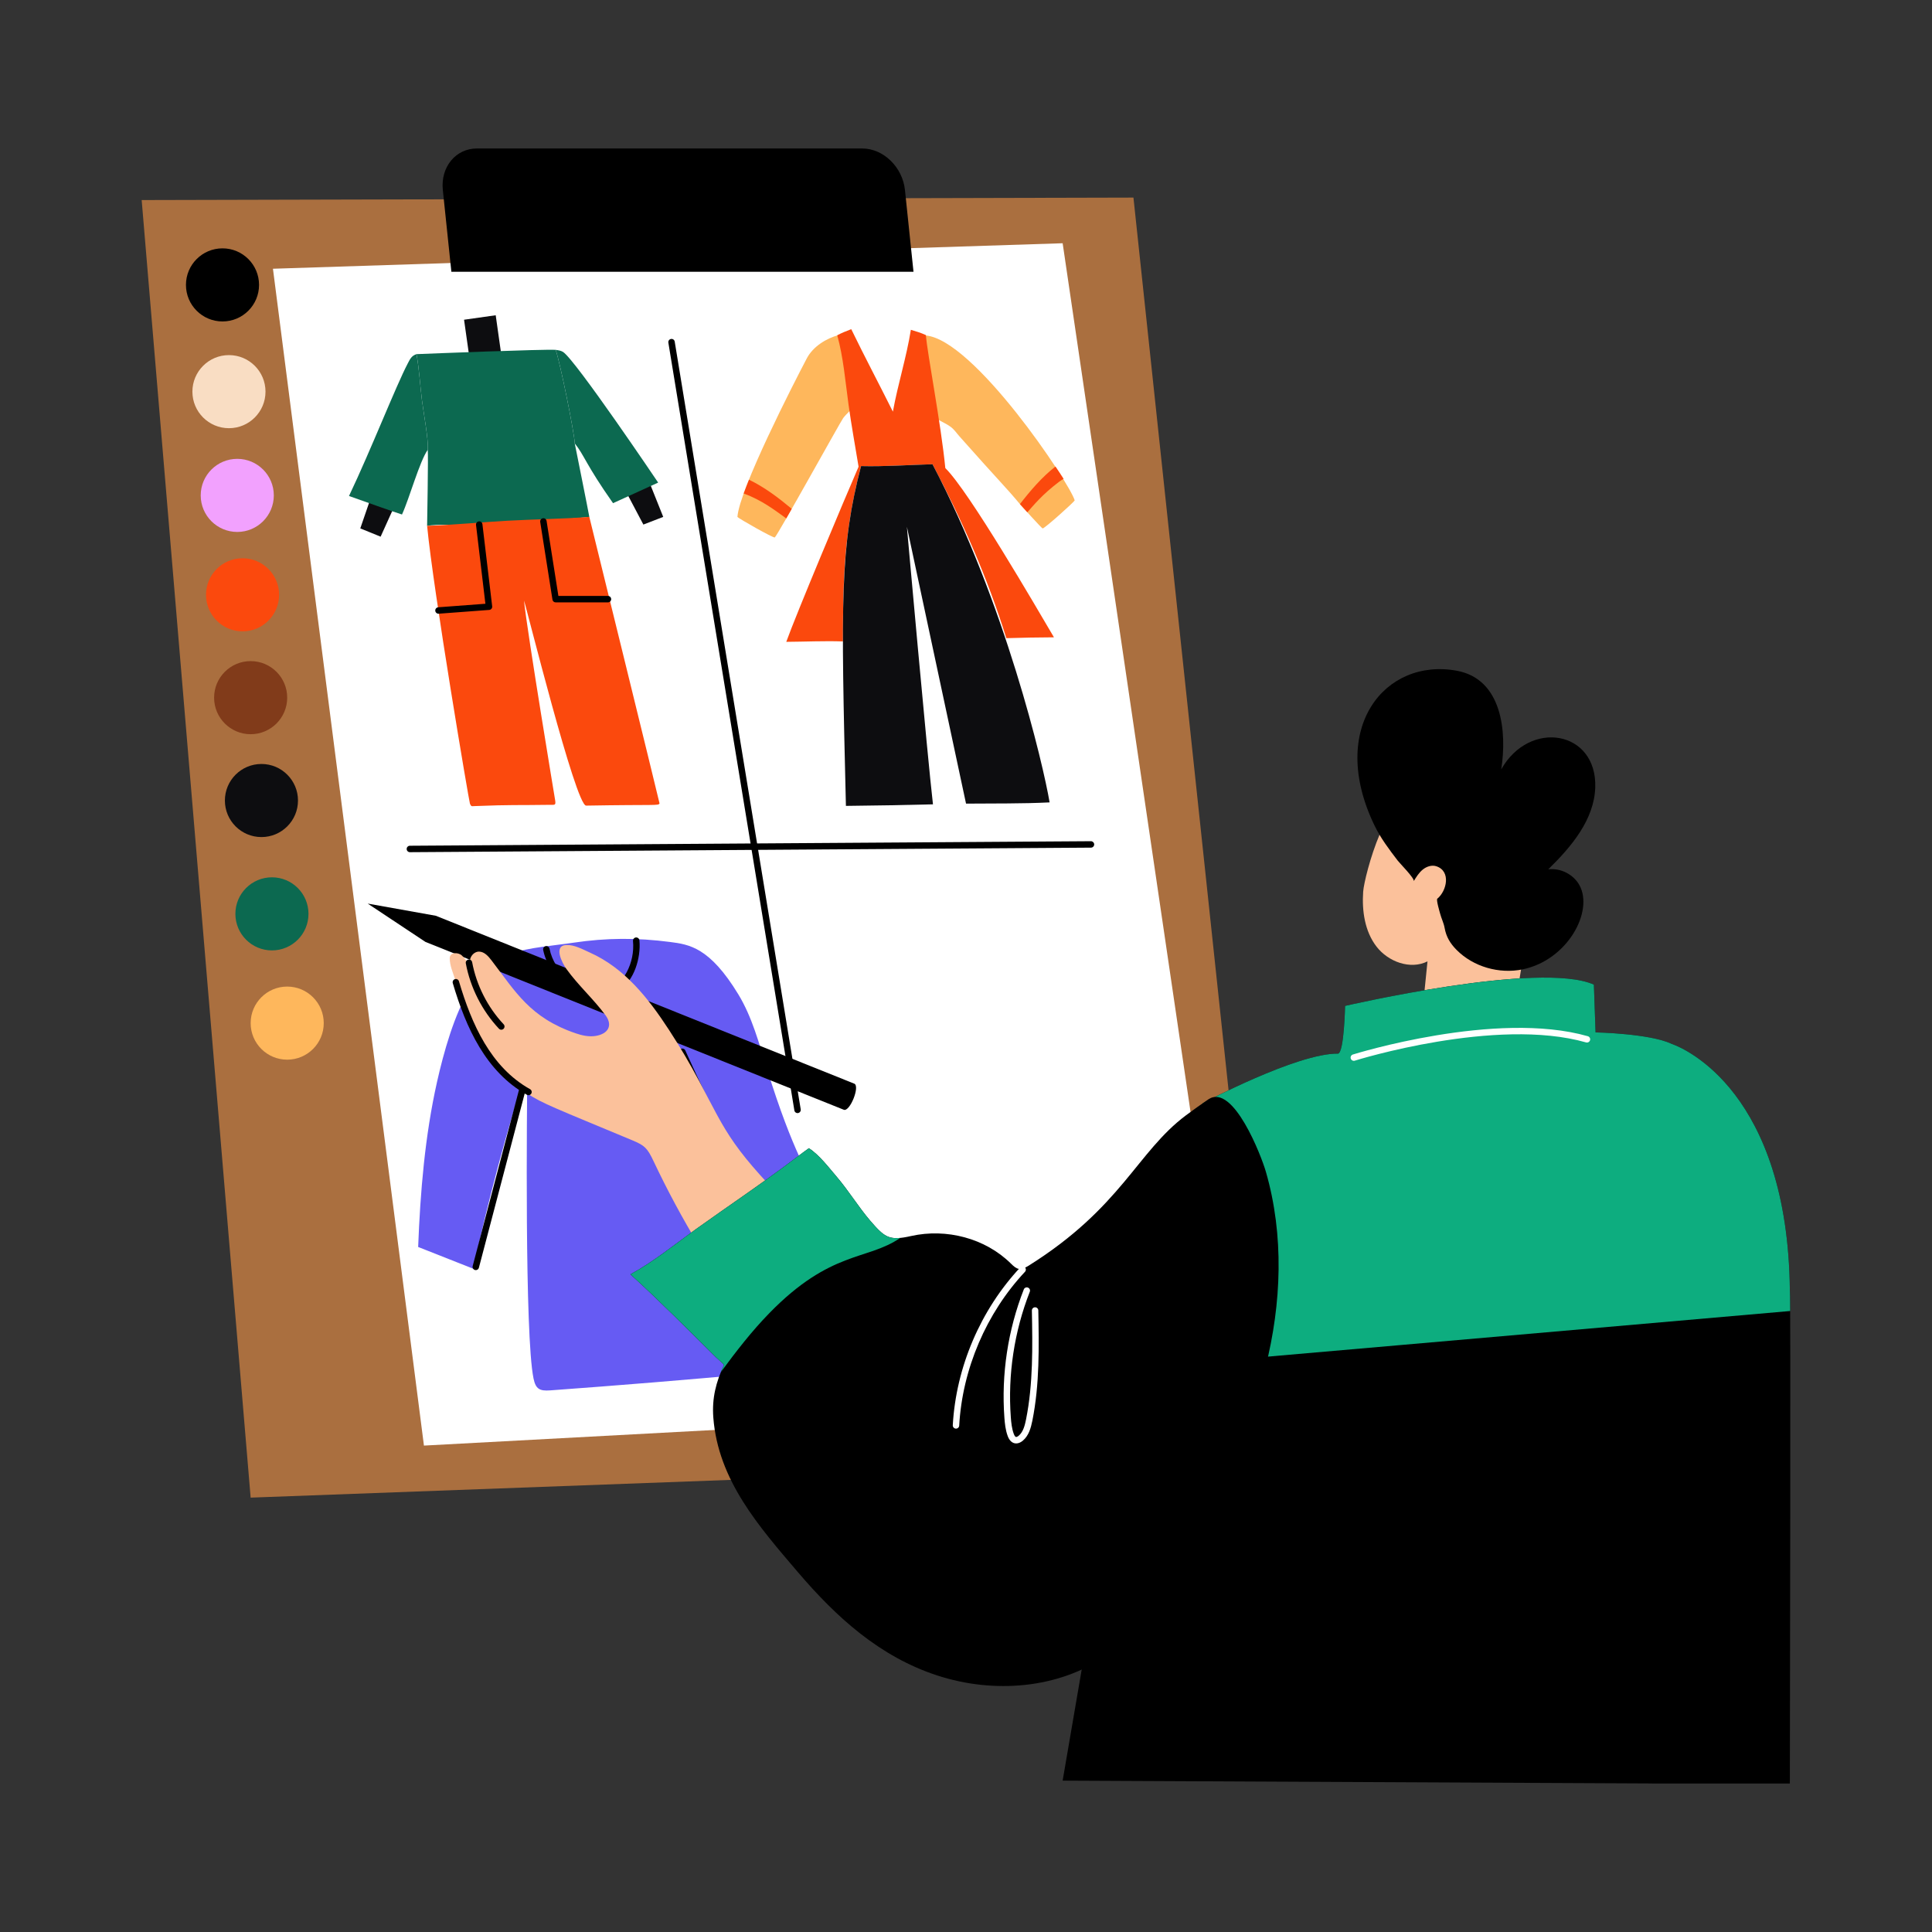
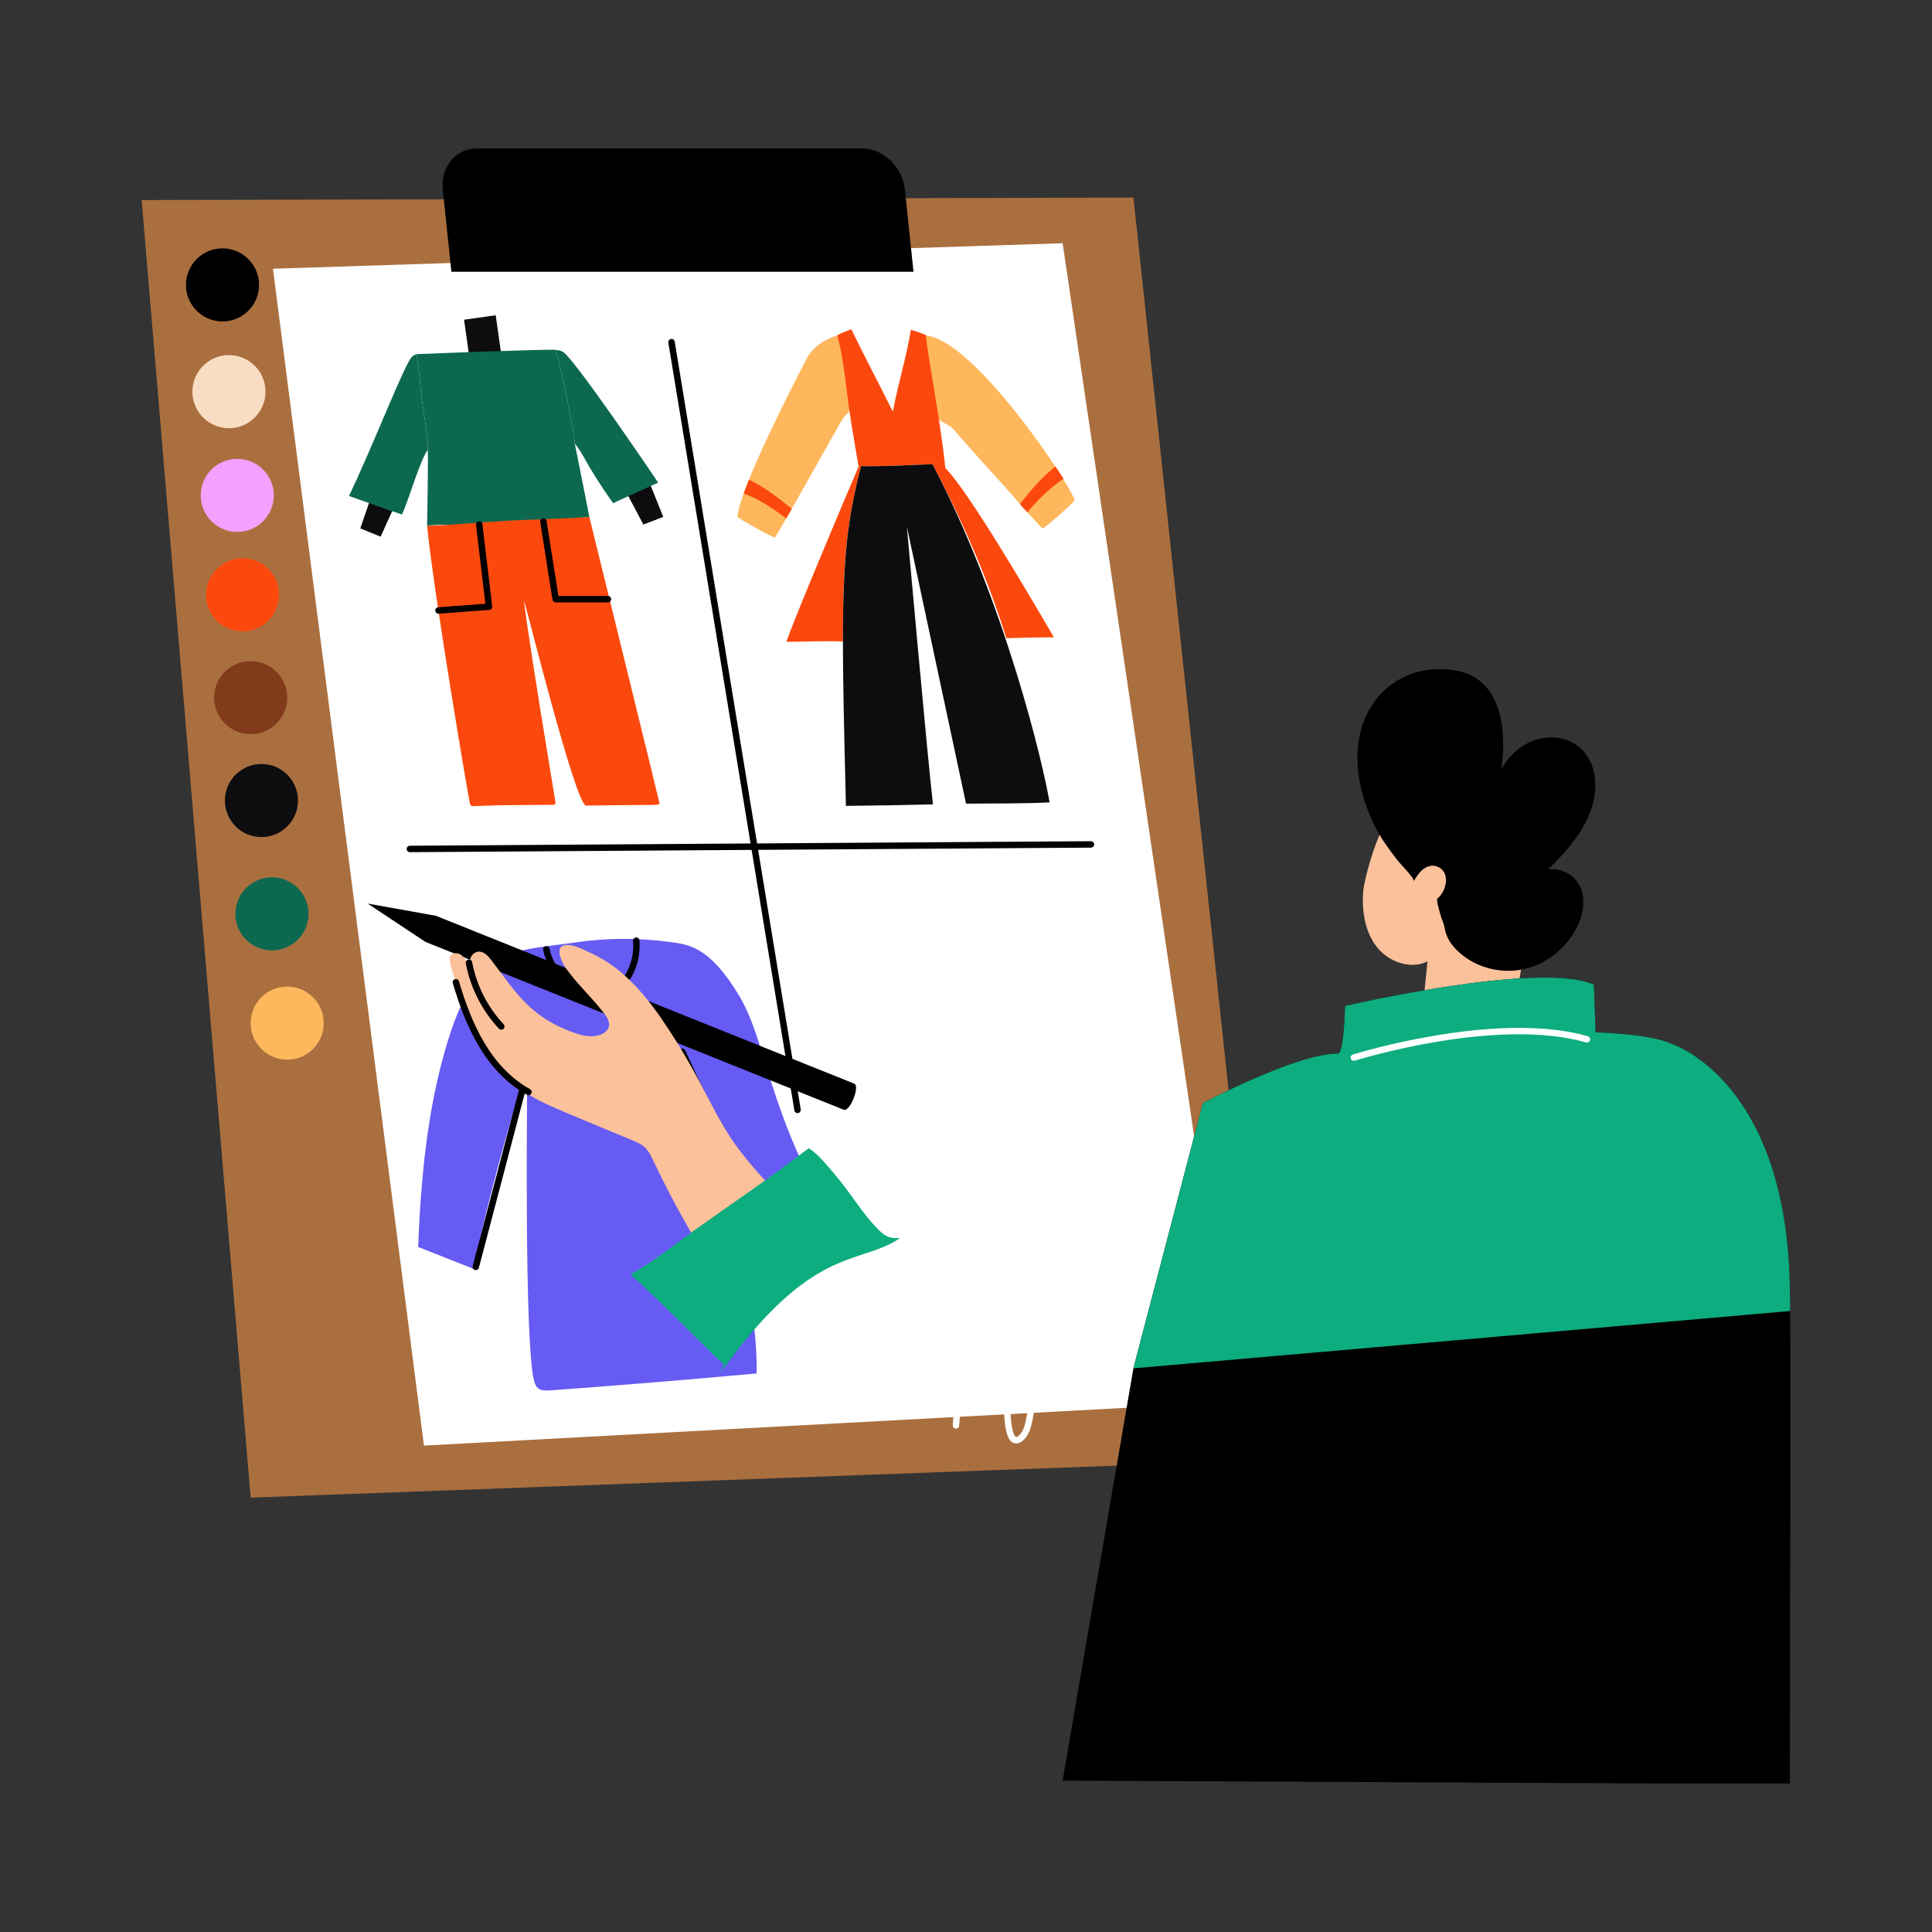
<svg xmlns="http://www.w3.org/2000/svg" id="Layer_1" style="enable-background:new 0 0 600 600" version="1.1" viewBox="0 0 600 600" x="0" y="0">
  <rect x="0" y="0" width="600" height="600" fill="#333333" stroke="none" />
  <g id="Fashion_Designer_1_">
    <g id="Fashion_Designer">
      <g>
        <g>
          <polygon points="43.998 62.13 77.842 465.102 393.778 453.425 352.002 61.364" style="fill:#aa6f3f" />
          <polygon points="84.767 83.461 131.659 448.941 382.998 435.418 330.016 75.542" style="fill:#fff" />
          <path d="M281.044,59.023l2.65,25.37H140.176L137.526,59.023&#13;&#10;     c-0.745-7.133,3.985-12.911,10.569-12.911h119.683&#13;&#10;     C274.348,46.113,280.299,51.89,281.044,59.023z" />
          <g>
            <circle cx="69.1" cy="88.478" r="11.351" />
            <circle cx="71.103" cy="121.631" r="11.351" style="fill:#f9ddc3" />
            <circle cx="73.684" cy="153.85" r="11.351" style="fill:#f2a1fe" />
            <circle cx="75.327" cy="184.721" r="11.351" style="fill:#fb490d" />
            <circle cx="77.842" cy="216.665" r="11.351" style="fill:#813b1a" />
            <circle cx="81.193" cy="248.609" r="11.351" style="fill:#0d0d10" />
            <circle cx="84.452" cy="283.808" r="11.351" style="fill:#0c6950" />
            <circle cx="89.193" cy="317.741" r="11.351" style="fill:#feb75c" />
          </g>
          <path d="M194.689,153.216l5.116,9.693l6.167-2.38l-4.775-11.939&#13;&#10;     C201.198,148.589,197.928,141.331,194.689,153.216z" style="fill:#0d0d10" />
          <path d="M172.561,108.651c0.79,0.115,1.579,0.203,2.271,0.631&#13;&#10;     c3.808,2.354,29.49,40.489,29.566,40.594&#13;&#10;     c-1.113,0.503-12.846,5.83-14.015,6.388&#13;&#10;     c-8.48-12.047-8.93-14.919-11.889-18.557&#13;&#10;     C178.441,134.64,173.804,111.888,172.561,108.651z" style="fill:#0c6950" />
          <path d="M122.676,156.774c0,0-3.663-4.098-7.885-1.118l-2.901,8.444&#13;&#10;     l6.316,2.568" style="fill:#0d0d10" />
          <path d="M108.384,154.037c6.827-14.332,14.534-34.085,18.254-41.18&#13;&#10;     c0.717-1.367,1.179-2.385,2.713-2.874c0.839,4.666,1.096,9.517,1.679,14.228&#13;&#10;     c0.463,3.745,2.095,12.376,1.811,15.475&#13;&#10;     c-2.567,3.636-5.686,15.075-8,20.097&#13;&#10;     C123.697,159.494,110.067,154.632,108.384,154.037z" style="fill:#0c6950" />
          <rect height="12.458" style="fill:#0d0d10" transform="rotate(-8.056 149.903 104.766)" width="9.93" x="144.938" y="98.537" />
          <path d="M172.561,108.651c1.243,3.238,5.88,25.989,5.934,29.056&#13;&#10;     c0.021,0.1,4.362,21.716,4.523,22.821&#13;&#10;     c-36.753,3.747-43.074,1.748-50.375,2.759c0,0,0.396-22.484,0.198-23.6&#13;&#10;     c0.284-3.099-1.347-11.73-1.811-15.475c-0.583-4.712-0.84-9.563-1.679-14.228&#13;&#10;     C132.648,109.849,169.159,108.393,172.561,108.651z" style="fill:#0c6950" />
          <path d="M132.643,163.287c8.327-0.27,16.643-1.102,24.962-1.569&#13;&#10;     c8.482-0.476,16.93-0.539,25.414-1.19&#13;&#10;     c0.027,0.101,21.852,88.876,21.806,88.977&#13;&#10;     c-0.362,0.78-1.04,0.307-22.8,0.687&#13;&#10;     c-3.243,0.057-18.646-62.107-19.295-63.676&#13;&#10;     c1.08,10.324,9.666,61.929,9.683,62.042c0.248,1.644-0.157,1.367-1.807,1.391&#13;&#10;     c-10.514,0.157-11.457-0.072-23.179,0.386&#13;&#10;     c-1.094,0.043-1.016,0.175-1.477-0.706&#13;&#10;     C145.713,249.178,134.563,183.498,132.643,163.287z" style="fill:#fb490d" />
          <g>
            <path d="M135.178,189.668c-0.041-0.551,0.372-1.031,0.923-1.072l14.642-1.095&#13;&#10;      l-2.909-24.475c-0.065-0.548,0.327-1.046,0.875-1.111&#13;&#10;      c0.551-0.066,1.046,0.327,1.111,0.875l3.032,25.513&#13;&#10;      c0.067,0.563-0.349,1.073-0.919,1.115l-15.684,1.172&#13;&#10;      C135.705,190.633,135.219,190.224,135.178,189.668z" />
          </g>
          <g>
            <path d="M188.803,187.074h-16.242c-0.492,0-0.911-0.358-0.988-0.844l-3.805-24.138&#13;&#10;      c-0.086-0.546,0.287-1.057,0.833-1.143c0.543-0.086,1.057,0.287,1.144,0.832&#13;&#10;      l3.671,23.294h15.388c0.553,0,1,0.448,1,1S189.356,187.074,188.803,187.074z" />
          </g>
          <g>
            <path d="M246.697,344.843l-39.13-238.426c-0.09-0.545,0.279-1.059,0.824-1.149&#13;&#10;      c0.546-0.09,1.06,0.28,1.148,0.825l39.13,238.426&#13;&#10;      c0.09,0.545-0.279,1.059-0.824,1.149&#13;&#10;      C247.304,345.757,246.787,345.391,246.697,344.843z" />
          </g>
          <g>
            <path d="M127.297,264.653c-0.549,0-0.996-0.443-1-0.993&#13;&#10;      c-0.004-0.552,0.441-1.003,0.993-1.007l211.515-1.411&#13;&#10;      c0.519-0.007,1.003,0.441,1.007,0.993c0.004,0.552-0.441,1.003-0.993,1.007&#13;&#10;      l-211.515,1.411C127.302,264.653,127.299,264.653,127.297,264.653z" />
          </g>
          <path d="M261.851,129.847c-0.75,0.979-20.628,36.882-21.245,37.066&#13;&#10;     c-0.551,0.164-11.203-5.854-11.59-6.39c0.621-8.612,17.475-41.494,21.544-49.228&#13;&#10;     c1.915-3.641,6.017-6.227,9.926-7.249c0.631-0.165,0.92-0.069,1.203,0.645&#13;&#10;     c1.252,3.157,1.647,6.577,2.031,9.951c1.307,11.487,1.356,11.262,1.192,11.73&#13;&#10;     C264.676,127.048,263.077,128.246,261.851,129.847z" style="fill:#feb75c" />
          <path d="M295.116,132.47c1.273,0.919,1.769,1.826,2.926,3.13&#13;&#10;     c12.497,14.09,14.267,15.625,18.707,20.954&#13;&#10;     c0.193,0.216,6.759,7.538,7.053,7.56c0.574,0.043,9.692-8.114,9.956-8.721&#13;&#10;     c-1.65-5.58-31.352-50.012-46.294-51.207&#13;&#10;     c-1.422-0.114-1.77,0.394-1.87,1.478c-0.419,4.517-0.515,9.065-0.286,13.596&#13;&#10;     c0.372,7.364,2.308,8.995,6.398,11.272&#13;&#10;     C292.835,131.159,294.07,131.715,295.116,132.47z" style="fill:#feb75c" />
          <path d="M260.016,104.119c1.402-0.755,2.869-1.313,4.349-1.892&#13;&#10;     c4.166,8.595,8.666,17.063,12.93,25.615&#13;&#10;     c1.542-8.536,4.216-16.841,5.581-25.42c1.6,0.476,3.147,0.94,4.667,1.638&#13;&#10;     c0.444,5.76,4.714,27.716,6.034,41.305&#13;&#10;     c7.445,7.34,28.201,43.173,33.742,52.56&#13;&#10;     c-4.931,0.022-9.862,0.11-14.791,0.264&#13;&#10;     c-5.958-19.075-13.644-36.359-22.933-54.011&#13;&#10;     c-7.375,0.205-14.817,0.752-22.192,0.571&#13;&#10;     c-5.194,20.083-5.603,33.892-5.626,54.453&#13;&#10;     c-5.833-0.194-11.751,0.089-17.592,0.126&#13;&#10;     c3.067-8.577,18.103-44.352,22.454-54.391&#13;&#10;     c-1.053-6.441-2.234-12.849-3.124-19.317&#13;&#10;     C262.549,118.589,261.914,110.959,260.016,104.119z" style="fill:#fb490d" />
          <path d="M267.404,144.749c7.375,0.181,14.817-0.366,22.192-0.571&#13;&#10;     c22.551,42.85,34.45,93.497,36.368,105.011&#13;&#10;     c-8.62,0.431-17.322,0.301-25.955,0.383&#13;&#10;     c-0.021-0.101-18.341-85.882-18.366-85.987&#13;&#10;     c0.001,0.101,6.404,71.746,8.098,86.211&#13;&#10;     c-9.011,0.227-18.022,0.387-27.035,0.479&#13;&#10;     C261.15,186.059,260.851,170.086,267.404,144.749z" style="fill:#0d0d10" />
          <g>
            <path d="M245.88,158.02c-0.596,1.058-1.177,2.056-1.698,2.979&#13;&#10;      c-3.673-2.636-7.55-5.652-13.228-7.747c0.492-1.326,1.042-2.771,1.653-4.275&#13;&#10;      C237.433,151.301,241.738,154.564,245.88,158.02z" style="fill:#fb490d" />
          </g>
          <g>
            <path d="M316.75,156.554c0.809,0.906,1.589,1.756,2.296,2.547&#13;&#10;      c1.941-2.157,4.479-5.413,9.918-9.521c0.34-0.258,0.84-0.55,1.348-0.875&#13;&#10;      c-0.764-1.19-1.611-2.484-2.529-3.822&#13;&#10;      C323.564,148.184,320.057,152.292,316.75,156.554z" style="fill:#fb490d" />
          </g>
          <g>
            <path d="M135.727,335.98c-3.76,16.775-5.207,34.216-5.863,51.278&#13;&#10;      c5.705,2.254,11.41,4.508,17.116,6.762&#13;&#10;      c4.595-21.21,10.205-42.2,16.806-62.874&#13;&#10;      c-0.156,13.419-0.879,83.547,1.909,96.963&#13;&#10;      c0.676,3.253,1.876,3.926,5.15,3.688c21.403-1.556,42.791-3.311,64.161-5.265&#13;&#10;      c0.207-20.467-5.81-41.107-11.406-60.605&#13;&#10;      c-8.22-28.638-10.118-31.447-11.682-39.285&#13;&#10;      c1.403,0.361,2.425,4.463,2.996,5.772&#13;&#10;      c7.179,16.465,14.798,32.963,25.398,47.588&#13;&#10;      c0.668,0.922,1.075,1.093,2.263,0.671c4.612-1.639,8.241-3.774,12.344-6.211&#13;&#10;      c-4.062-11.312-8.335-15.495-16.783-42.68&#13;&#10;      c-2.415-7.771-4.562-15.936-8.824-22.951&#13;&#10;      c-8.924-14.688-15.292-15.52-21.218-16.294&#13;&#10;      c-10.217-1.335-19.765-1.304-29.985,0.22&#13;&#10;      c-6.355,0.948-13.588,1.432-19.666,3.399c-5.166,1.672-9.577,6.525-12.428,10.938&#13;&#10;      C141.119,314.675,137.693,327.207,135.727,335.98z" style="fill:#665bf3" />
            <g>
              <path d="M147.506,394.412c-0.534-0.141-0.854-0.687-0.713-1.221l16.355-62.217&#13;&#10;       c0.142-0.535,0.694-0.851,1.221-0.713c0.534,0.141,0.854,0.687,0.713,1.221&#13;&#10;       l-16.355,62.217C148.586,394.234,148.039,394.552,147.506,394.412z" />
            </g>
            <g>
              <path d="M240.498,381.523c-9.697-10.088-28.689-52.667-29.493-54.474&#13;&#10;       c-0.224-0.505,0.003-1.096,0.508-1.32c0.506-0.224,1.096,0.003,1.32,0.507&#13;&#10;       c0.195,0.439,19.652,44.065,29.106,53.901&#13;&#10;       c0.383,0.398,0.37,1.031-0.027,1.414&#13;&#10;       C241.514,381.933,240.881,381.922,240.498,381.523z" />
            </g>
            <g>
              <path d="M175.51,305.624c-3.473-2.53-5.958-6.397-6.819-10.609&#13;&#10;       c-0.111-0.541,0.238-1.069,0.779-1.18c0.541-0.11,1.069,0.238,1.18,0.779&#13;&#10;       c1.591,7.778,8.882,13.139,16.828,12.266c3.346-0.368,5.378-1.663,7.125-4.898&#13;&#10;       c1.593-2.952,2.296-6.416,1.982-9.755c-0.053-0.55,0.352-1.038,0.901-1.089&#13;&#10;       c0.558-0.051,1.038,0.352,1.089,0.902&#13;&#10;       c0.522,5.535-1.737,12.507-5.985,15.24&#13;&#10;       C188.799,309.719,181.259,309.815,175.51,305.624z" />
            </g>
          </g>
        </g>
        <g>
          <path d="M265.293,336.537c1.886,0.757-1.365,8.86-3.251,8.103L132.105,292.507&#13;&#10;     l-17.908-11.889l21.159,3.786L265.293,336.537z" />
          <g>
            <path d="M202.951,360.576c-1.917-4.059-2.769-4.854-6.541-6.429&#13;&#10;      c-23.748-9.914-28.014-11.428-32.728-14.587&#13;&#10;      c-9.831-6.588-15.554-17.925-19.882-28.944&#13;&#10;      c-0.869-2.206-1.796-4.393-2.528-6.65c-0.681-2.102-1.579-4.09-1.605-6.341&#13;&#10;      c-0.023-1.978,2.595-1.937,3.732-0.923c0.939,0.837,1.571,2.049,2.701,2.601&#13;&#10;      c-0.632-1.723,0.912-3.843,2.746-3.77c1.609,0.065,2.816,1.439,3.795,2.717&#13;&#10;      c7.489,9.783,11.959,17.787,26.08,22.632c2.012,0.69,4.161,1.178,6.26,0.837&#13;&#10;      c3.786-0.615,5.451-3.174,3.084-6.393&#13;&#10;      c-3.72-5.06-8.49-9.283-12.15-14.386&#13;&#10;      c-1.35-1.882-4.166-7.319,0.019-7.461c2.483-0.084,5.006,1.344,7.21,2.325&#13;&#10;      c10.792,4.803,18.219,14.213,24.619,24.038&#13;&#10;      c3.345,5.134,6.461,10.418,9.335,15.829&#13;&#10;      c8.97,16.887,9.715,20.652,32.379,43.197&#13;&#10;      c-5.348,3.89-10.696,7.78-16.043,11.67&#13;&#10;      c-1.935,1.408-8.353,6.964-10.99,5.86c-1.202-0.504-1.134-2.313-1.606-3.366&#13;&#10;      c-0.952-2.121-2.492-4.081-3.699-6.07&#13;&#10;      C211.955,378.421,207.217,369.61,202.951,360.576z" style="fill:#fbc19b" />
            <g>
              <path d="M154.957,319.476c-5.24-5.573-8.896-12.784-10.297-20.306&#13;&#10;       c-0.101-0.543,0.258-1.065,0.801-1.166c0.541-0.101,1.064,0.257,1.166,0.8&#13;&#10;       c1.331,7.15,4.807,14.005,9.787,19.302&#13;&#10;       c0.378,0.402,0.358,1.035-0.044,1.413&#13;&#10;       C155.967,319.901,155.332,319.876,154.957,319.476z" />
            </g>
            <g>
              <path d="M163.637,339.998c-12.69-7.098-18.917-20.765-23.022-34.681&#13;&#10;       c-0.156-0.53,0.146-1.086,0.676-1.242c0.531-0.156,1.087,0.146,1.242,0.676&#13;&#10;       c3.924,13.299,9.87,26.672,22.081,33.501&#13;&#10;       c0.481,0.27,0.654,0.879,0.385,1.361&#13;&#10;       C164.726,340.099,164.114,340.265,163.637,339.998z" />
            </g>
          </g>
          <path d="M423.343,276.943c-0.407,5.951,0.495,12.278,4.128,17.01&#13;&#10;     c3.632,4.732,10.512,7.275,15.85,4.612&#13;&#10;     c-0.593,5.852-1.186,11.703-1.779,17.555&#13;&#10;     c8.74-0.55,17.458-1.439,26.129-2.662c2.031-0.286,2.802-0.769,3.25-3.502&#13;&#10;     c0.91-5.542,1.819-11.085,2.729-16.627c-4.837,0.006-9.749,0.003-14.4-1.324&#13;&#10;     c-3.994-1.14-7.872-3.391-10.254-6.872c-0.657-0.96-1.022-1.512-0.65-2.623&#13;&#10;     c0.621-1.856,3.084-6.557,2.24-11.269c-0.53-2.958-2.246-4.54-5.216-3.979&#13;&#10;     c-2.02,0.382-3.993,1.646-5.083,3.407c0.956-0.571,1.508-2.686,1.851-3.698&#13;&#10;     c2.553-7.541,0.052-15.044-2.674-17.232&#13;&#10;     C431.415,243.276,423.686,271.932,423.343,276.943z" style="fill:#fbc19b" />
          <g>
            <path d="M555.856,553.887h-42.863c0,0,0-0.009,0-0.018l-182.98-0.877l21.973-128.043&#13;&#10;      l21.581-82.359c0,0,29.247-15.566,41.996-15.379&#13;&#10;      c1.875-0.447,2.164-14.819,2.164-14.819s60.564-14.064,77.268-6.612&#13;&#10;      c0.019,0,0.522,14.837,0.522,14.837s16.89,0.336,23.642,3.572&#13;&#10;      c0.222,0.081,0.268,0.094,0.298,0.103c0.009,0,0.019,0.009,0.037,0.018&#13;&#10;      c3.684,1.352,35.766,14.95,36.363,76.494&#13;&#10;      C556.182,400.804,555.861,538.126,555.856,553.887z" />
            <path d="M555.958,407.145c-72.744,6.379-179.511,15.668-203.973,17.804&#13;&#10;      l21.581-82.359c0,0,29.247-15.566,41.996-15.379&#13;&#10;      c1.875-0.447,2.164-14.819,2.164-14.819s60.564-14.064,77.268-6.612&#13;&#10;      c0.019,0,0.522,14.837,0.522,14.837s16.89,0.336,23.642,3.572&#13;&#10;      c0.044,0.014,0.261,0.088,0.298,0.103c0.009,0,0.019,0.009,0.037,0.018&#13;&#10;      c3.684,1.352,35.766,14.95,36.363,76.494&#13;&#10;      C555.903,400.804,555.931,403.144,555.958,407.145z" style="fill:#0dad7f" />
-             <path d="M392.993,424.685c-6.235,24.653-28.205,74.615-49.205,89.324&#13;&#10;      c-15.016,10.532-35.262,12.022-52.691,6.331&#13;&#10;      c-17.862-5.825-31.328-18.055-43.276-32.059&#13;&#10;      c-12.052-14.138-24.804-28.529-26.293-48.043&#13;&#10;      c-0.463-6.024,0.844-11.096,3.337-16.387&#13;&#10;      c-0.82-0.834-1.698-1.609-2.563-2.384&#13;&#10;      c-8.729-8.655-17.415-17.43-26.502-25.713&#13;&#10;      c7.062-3.844,13.676-9.221,20.186-13.928&#13;&#10;      c10.413-7.449,21.065-14.555,31.254-22.301&#13;&#10;      c1.296-1.013,2.637-1.966,3.963-2.935c3.202,2.042,6.197,6.014,8.58,8.79&#13;&#10;      c3.754,4.38,6.734,9.34,10.472,13.72c4.627,5.38,5.964,6.269,12.722,4.752&#13;&#10;      c10.875-2.428,22.972,0.655,30.957,8.551&#13;&#10;      c1.909,1.911,2.869,2.32,5.557,0.641&#13;&#10;      c28.828-18.101,33.591-35.268,48.803-46.657c2.324-1.728,4.678-3.411,7.062-5.036&#13;&#10;      c7.672-4.916,16.387,17.683,17.772,22.54&#13;&#10;      C398.818,383.599,398.014,404.812,392.993,424.685z" />
            <path d="M279.552,384.448c-0.015,0.015-0.015,0.03-0.03,0.03&#13;&#10;      c-10.188,7.009-21.526,3.751-40.624,23.359&#13;&#10;      c-5.512,5.646-10.338,11.918-15.031,18.279&#13;&#10;      c0.298-0.76,0.64-1.505,0.998-2.264c-0.82-0.834-1.698-1.609-2.563-2.384&#13;&#10;      c-8.729-8.655-17.415-17.43-26.502-25.713&#13;&#10;      c7.062-3.844,13.676-9.221,20.186-13.928&#13;&#10;      c10.413-7.449,21.065-14.555,31.254-22.301&#13;&#10;      c1.296-1.013,2.637-1.966,3.963-2.935c3.202,2.042,6.197,6.014,8.58,8.79&#13;&#10;      c3.754,4.38,6.734,9.34,10.472,13.72&#13;&#10;      C274.01,383.465,275.605,384.85,279.552,384.448z" style="fill:#0dad7f" />
            <g>
              <path d="M296.84,443.67c-0.552-0.031-0.975-0.502-0.943-1.054&#13;&#10;       c0.994-18.001,8.635-35.869,20.964-49.022&#13;&#10;       c0.376-0.403,1.012-0.423,1.413-0.046c0.403,0.378,0.424,1.011,0.046,1.413&#13;&#10;       c-12.013,12.816-19.458,30.225-20.427,47.765&#13;&#10;       C297.863,443.27,297.4,443.699,296.84,443.67z" style="fill:#fff" />
            </g>
            <g>
              <path d="M312.96,445.993c-0.709-1.906-0.906-3.947-1.036-5.71&#13;&#10;       c-0.993-13.48,1.09-27.257,6.025-39.84&#13;&#10;       c0.201-0.515,0.783-0.767,1.296-0.566c0.514,0.202,0.768,0.782,0.565,1.296&#13;&#10;       c-4.826,12.306-6.864,25.78-5.893,38.963&#13;&#10;       c0.12,1.626,0.3,3.5,0.917,5.161c0.289,0.78,0.556,0.929,0.657,0.958&#13;&#10;       c0.194,0.054,0.538-0.095,0.875-0.378c1.407-1.181,1.916-3.235,2.283-5.068&#13;&#10;       c2.223-11.1,2.013-22.641,1.81-33.802&#13;&#10;       c-0.01-0.552,0.43-1.008,0.981-1.018c0.007-0,0.013-0,0.019-0&#13;&#10;       c0.544,0,0.99,0.436,1,0.982c0.205,11.268,0.417,22.919-1.849,34.231&#13;&#10;       c-0.466,2.325-1.146,4.685-2.958,6.207&#13;&#10;       C315.948,448.84,313.911,448.558,312.96,445.993z" style="fill:#fff" />
            </g>
            <g>
              <path d="M419.493,328.745c-0.167-0.527,0.125-1.089,0.651-1.255&#13;&#10;       c0.441-0.139,44.421-13.839,72.972-5.682c0.531,0.152,0.839,0.705,0.688,1.236&#13;&#10;       c-0.152,0.532-0.71,0.837-1.236,0.687&#13;&#10;       c-27.984-7.995-71.384,5.528-71.819,5.666&#13;&#10;       C420.217,329.564,419.658,329.267,419.493,328.745z" style="fill:#fff" />
            </g>
          </g>
          <path d="M426.817,256.261c-14.521-30.184,3.318-52.076,25.626-47.954&#13;&#10;     c14.075,2.601,15.594,19.003,13.779,30.626&#13;&#10;     c8.839-15.658,29.786-12.074,29.197,5.623&#13;&#10;     c-0.334,10.018-7.419,18.422-14.595,25.421c3.827-0.461,7.856,1.569,9.701,4.953&#13;&#10;     c4.429,8.124-3.697,23.221-17.615,26.106&#13;&#10;     c-7.306,1.515-15.352-0.762-20.593-6.073c-1.975-2.002-3.199-4.074-3.679-6.799&#13;&#10;     c-0.266-1.511-1.026-2.993-1.411-4.491c-0.141-0.548-1.258-4.244-0.85-4.579&#13;&#10;     c2.92-2.395,4.307-8.515-0.278-10.061c-1.44-0.485-3.066,0.062-4.245,1.02&#13;&#10;     c-1.178,0.959-1.997,2.279-2.793,3.572c0.242-0.905-4.313-5.476-4.979-6.347&#13;&#10;     C431.362,263.723,428.76,260.299,426.817,256.261z" />
        </g>
      </g>
    </g>
  </g>
</svg>